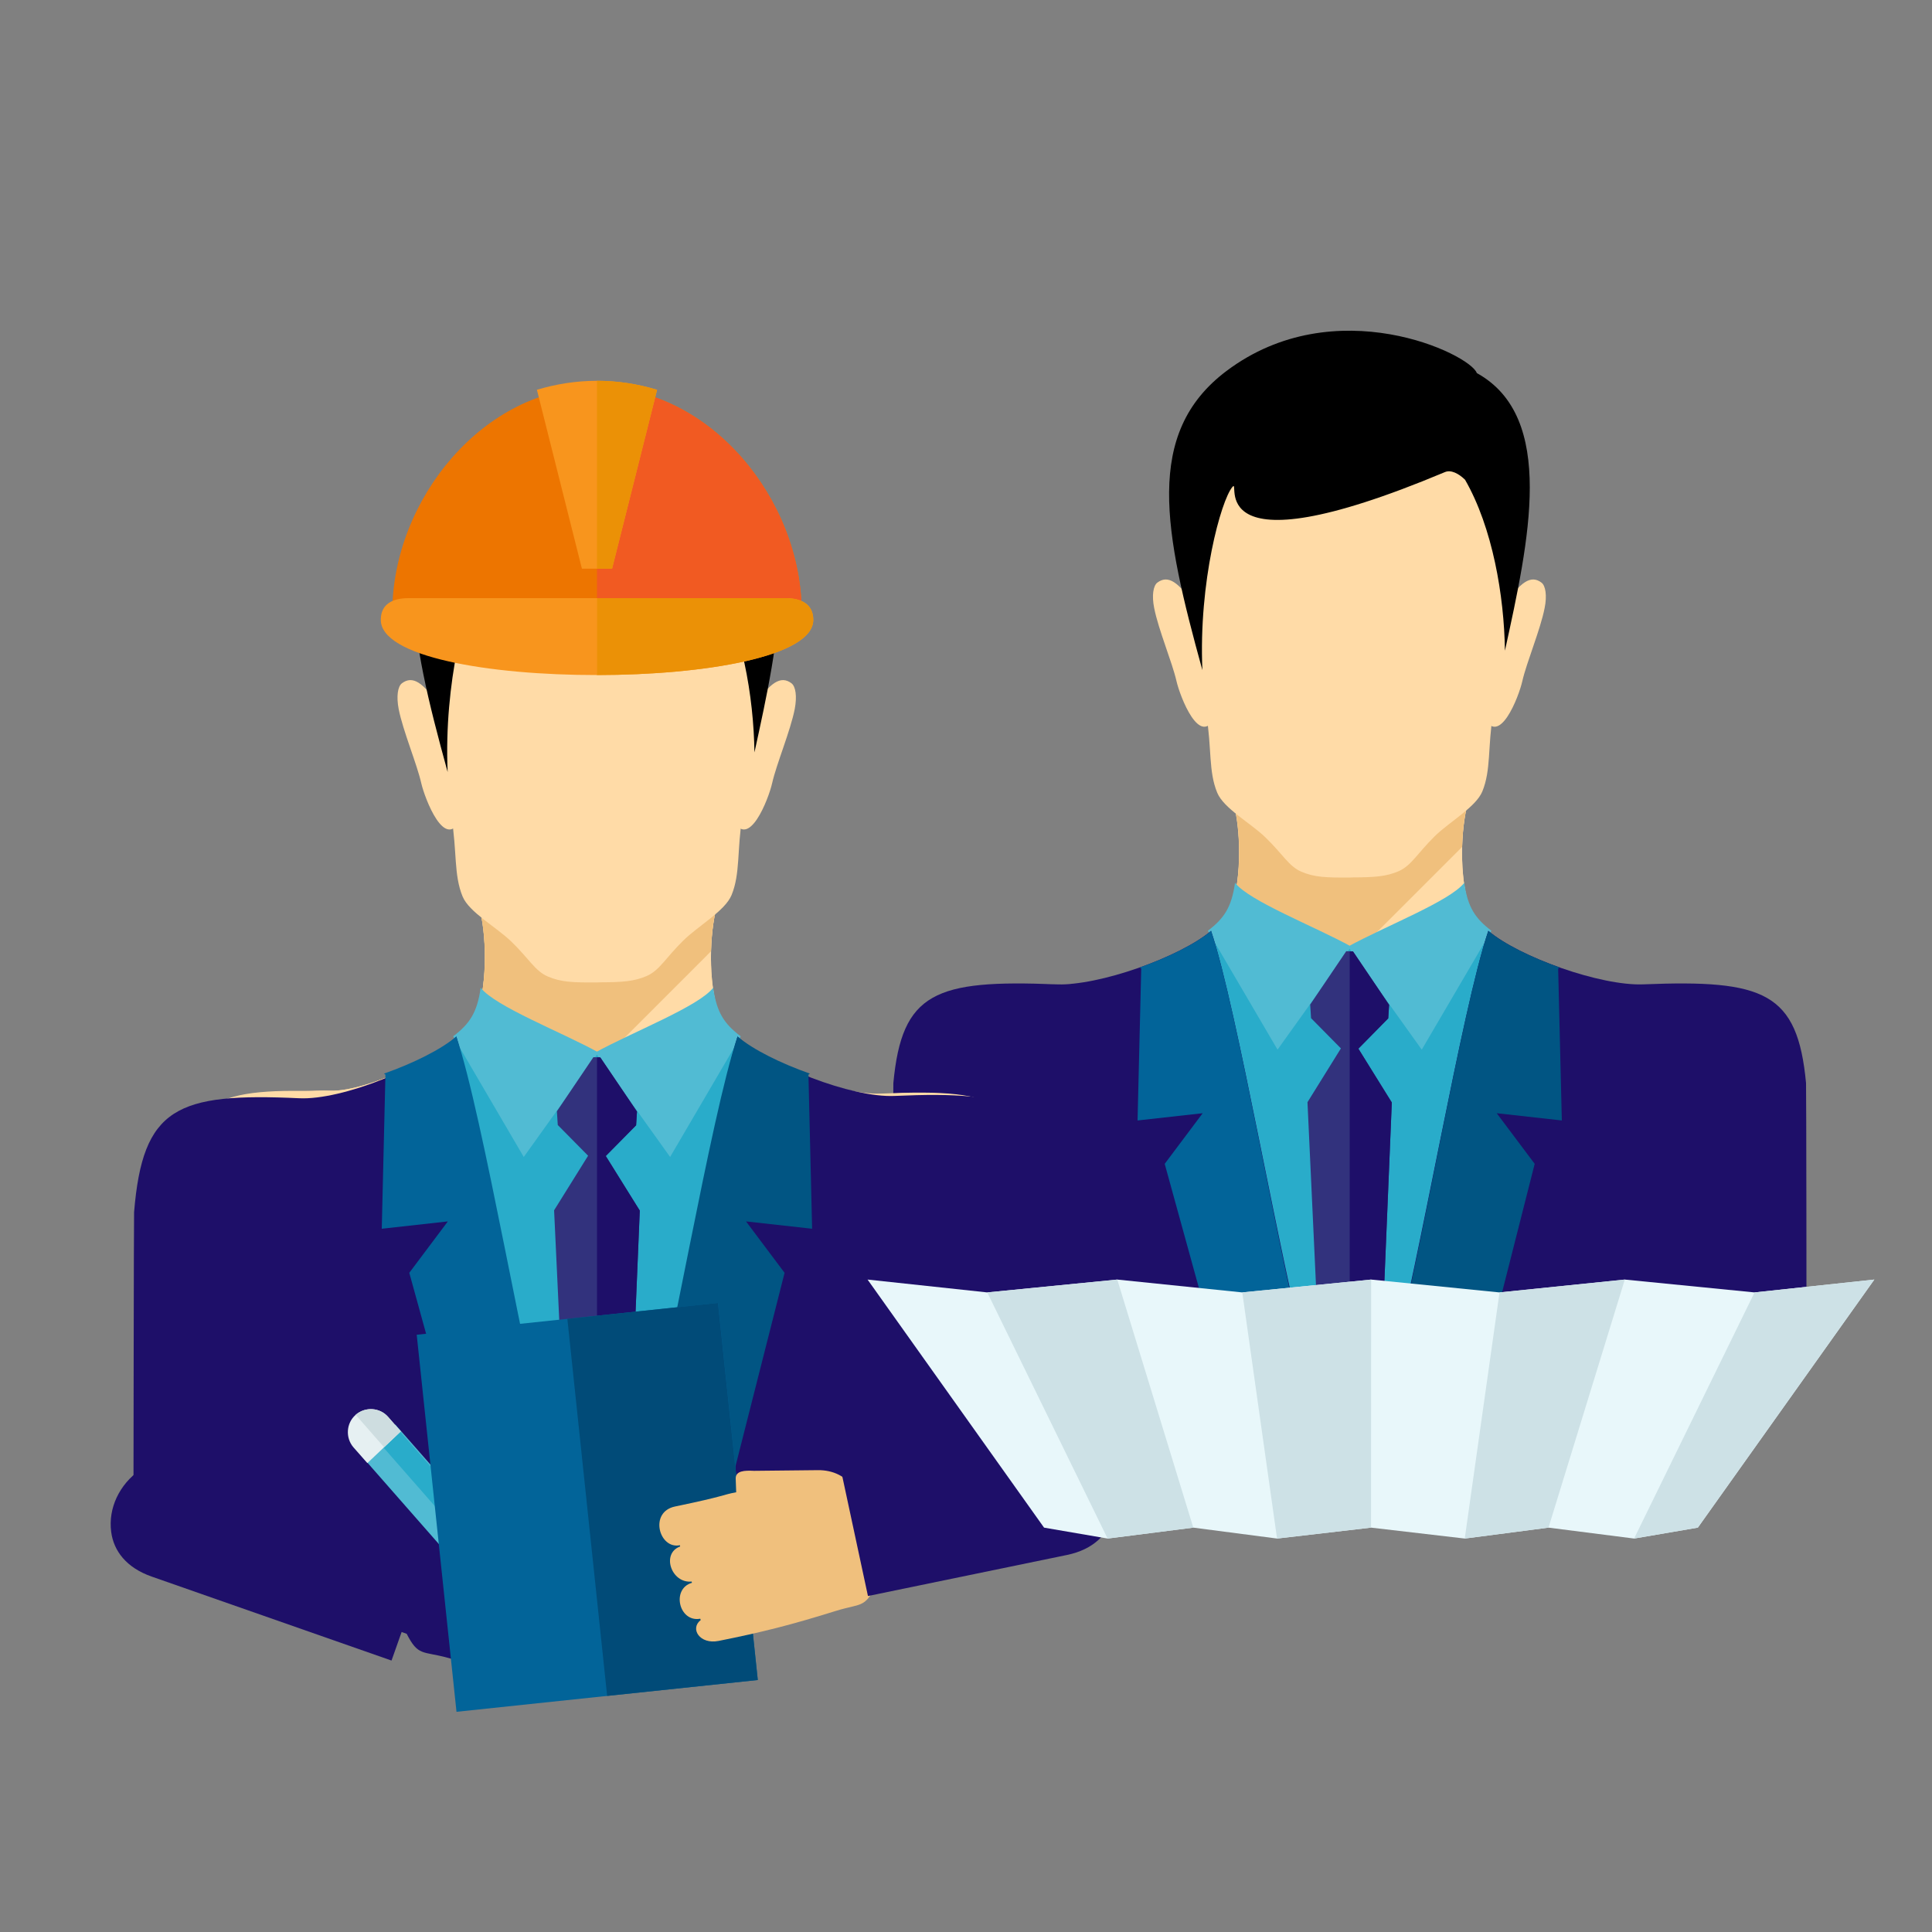
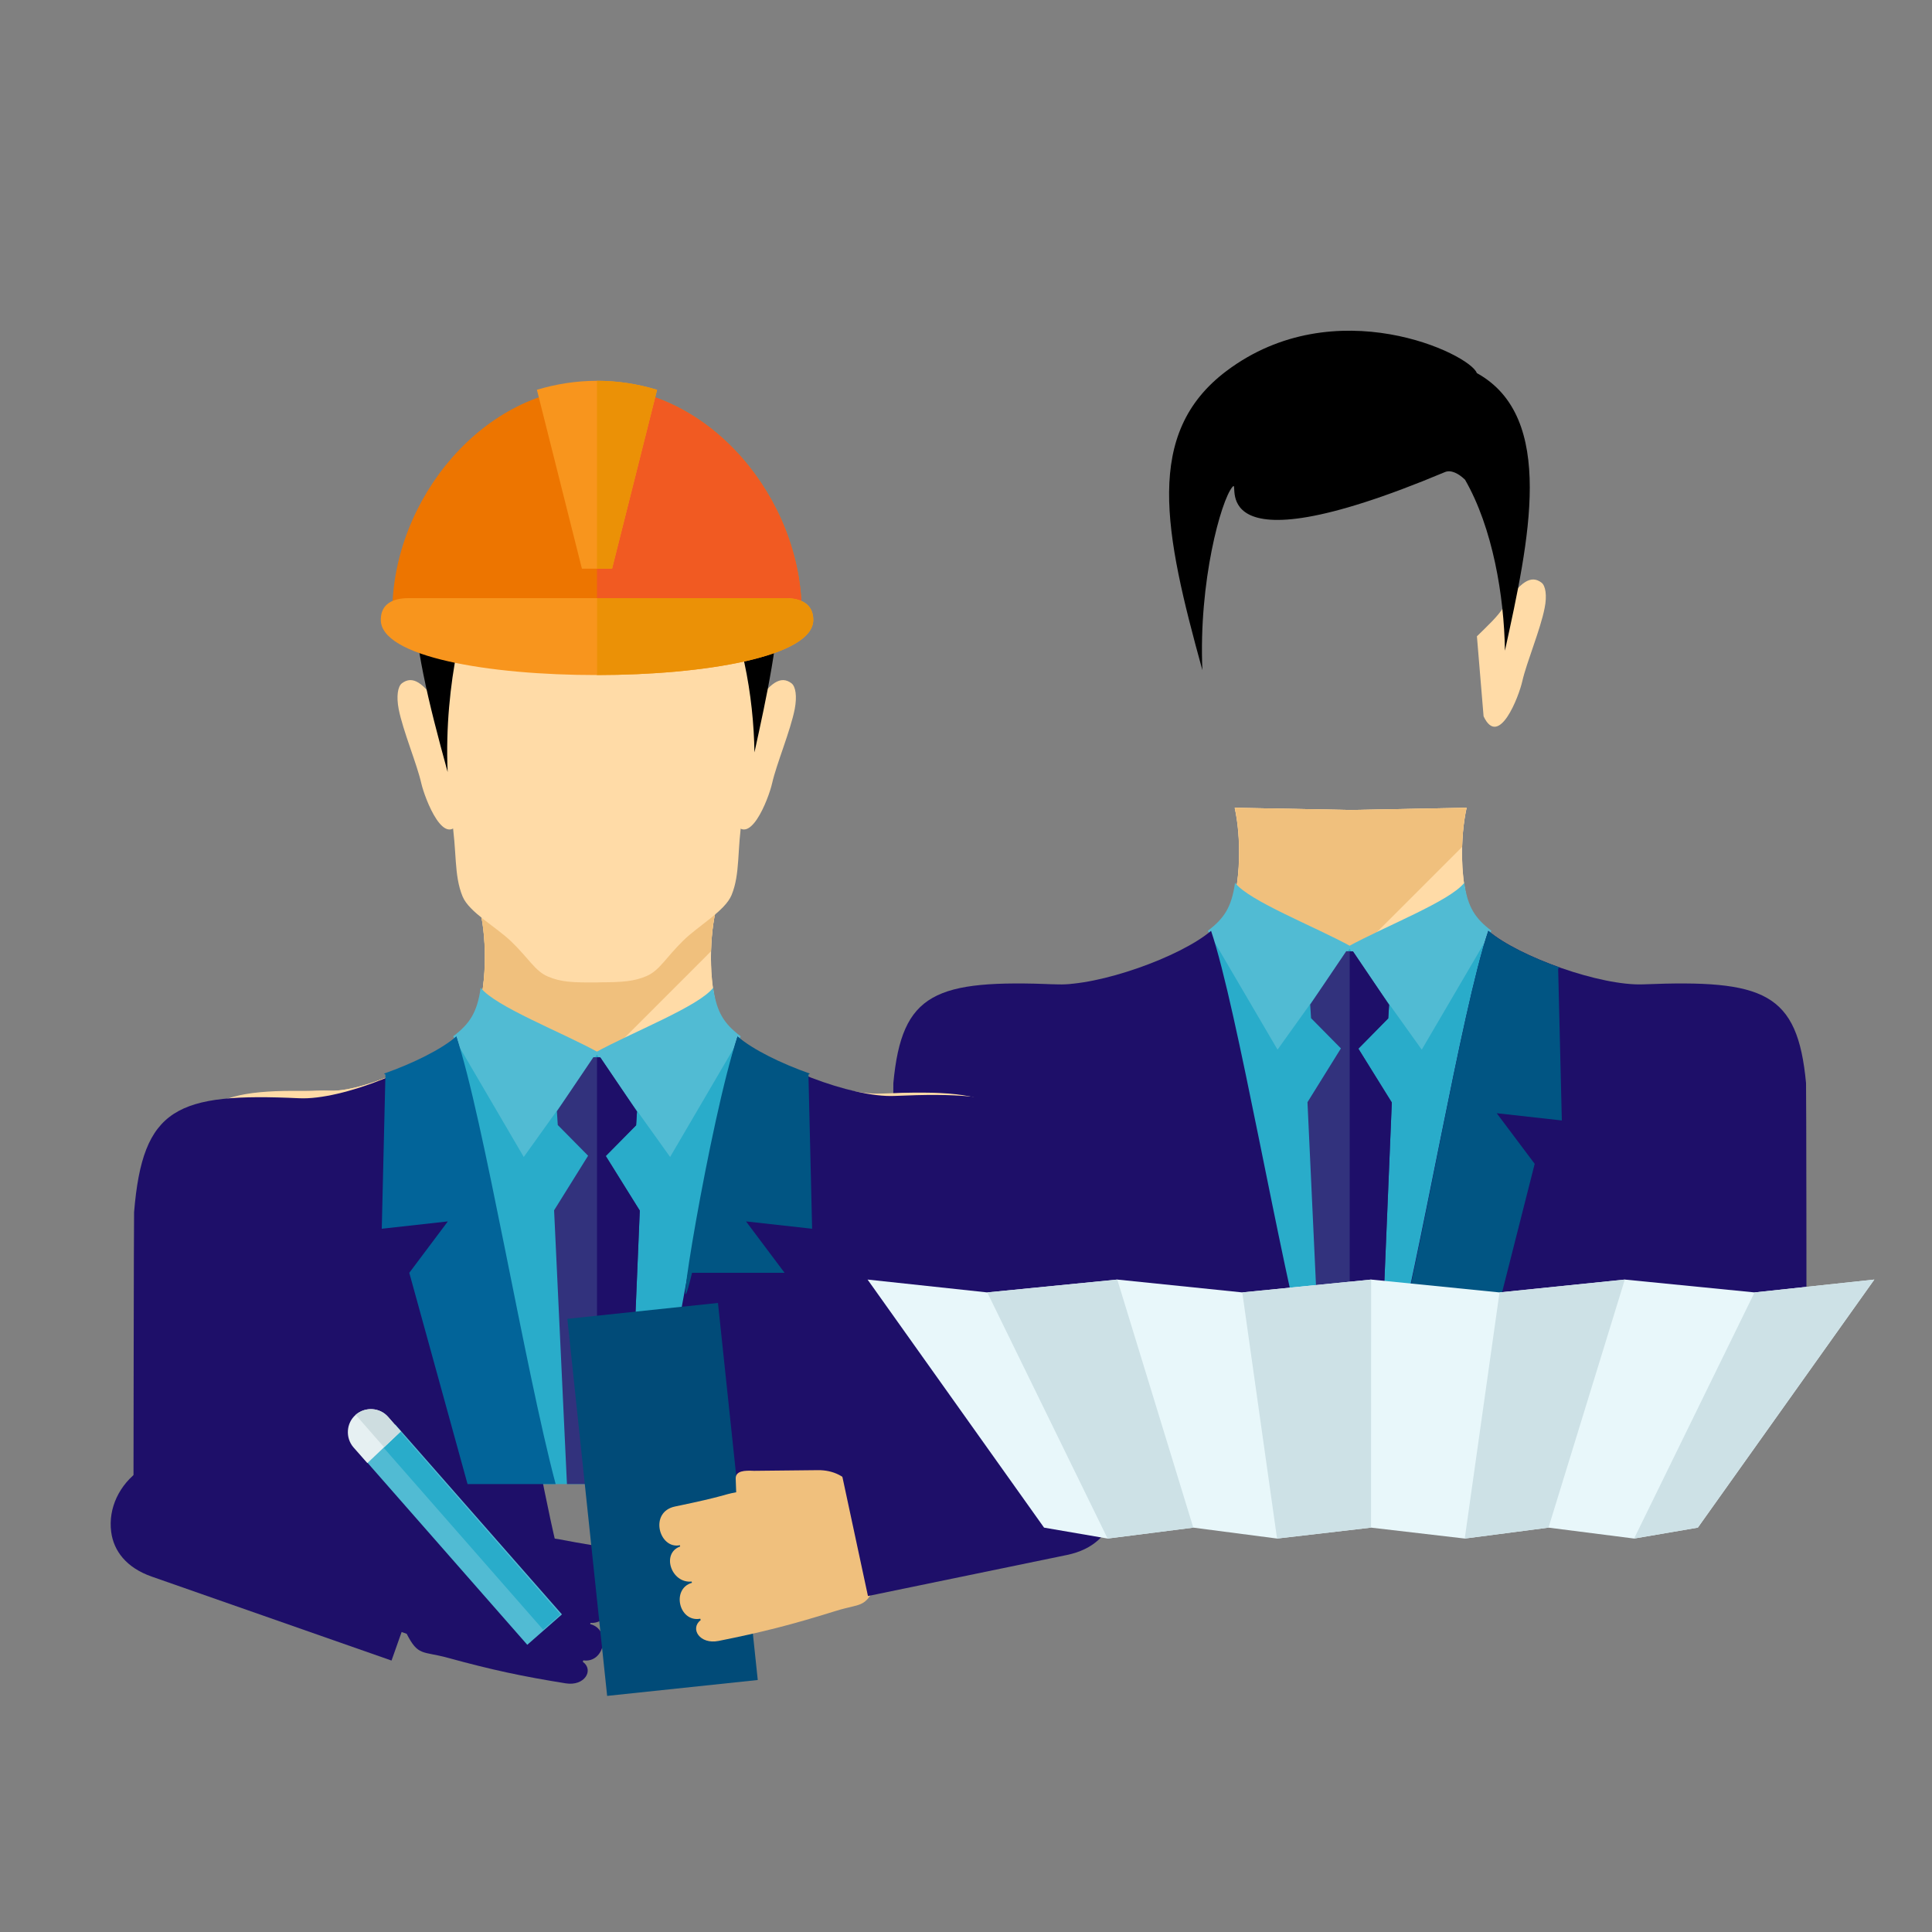
<svg xmlns="http://www.w3.org/2000/svg" id="Layer_1" x="0px" y="0px" viewBox="0 0 200 200" style="enable-background:new 0 0 200 200;" xml:space="preserve">
  <rect x="0" y="0" width="200" height="200" fill="#808080" stroke="none" />
  <style type="text/css"> .st0{fill-rule:evenodd;clip-rule:evenodd;fill:#F68503;} .st1{fill-rule:evenodd;clip-rule:evenodd;fill:#27B8D9;} .st2{fill-rule:evenodd;clip-rule:evenodd;fill:#026499;} .st3{fill-rule:evenodd;clip-rule:evenodd;fill:#E5F8FC;} .st4{fill-rule:evenodd;clip-rule:evenodd;fill:#1C92AD;} .st5{fill-rule:evenodd;clip-rule:evenodd;fill:#DB5500;} .st6{fill-rule:evenodd;clip-rule:evenodd;fill:#CEDDE0;} .st7{fill-rule:evenodd;clip-rule:evenodd;fill:#013D63;} .st8{fill-rule:evenodd;clip-rule:evenodd;fill:#FFDBA7;} .st9{fill-rule:evenodd;clip-rule:evenodd;fill:#F0C07D;} .st10{fill-rule:evenodd;clip-rule:evenodd;fill:#29ACCA;} .st11{fill-rule:evenodd;clip-rule:evenodd;fill:#51BBD3;} .st12{fill-rule:evenodd;clip-rule:evenodd;fill:#014B78;} .st13{fill-rule:evenodd;clip-rule:evenodd;fill:#015583;} .st14{fill-rule:evenodd;clip-rule:evenodd;} .st15{fill-rule:evenodd;clip-rule:evenodd;fill:#ED7500;} .st16{fill-rule:evenodd;clip-rule:evenodd;fill:#38383A;} .st17{fill-rule:evenodd;clip-rule:evenodd;fill:#CDE1E6;} .st18{fill-rule:evenodd;clip-rule:evenodd;fill:#E8F7FA;} .st19{fill-rule:evenodd;clip-rule:evenodd;fill:#E6F0F2;} .st20{fill-rule:evenodd;clip-rule:evenodd;fill:#C94D00;} .st21{fill-rule:evenodd;clip-rule:evenodd;fill:#F15A22;} .st22{fill-rule:evenodd;clip-rule:evenodd;fill:#F8951D;} .st23{fill-rule:evenodd;clip-rule:evenodd;fill:#EB9106;} .st24{fill-rule:evenodd;clip-rule:evenodd;fill:#2D2C72;} .st25{fill-rule:evenodd;clip-rule:evenodd;fill:#1E0F69;} .st26{fill-rule:evenodd;clip-rule:evenodd;fill:#FDC00F;} .st27{fill-rule:evenodd;clip-rule:evenodd;fill:#32327D;} .st28{fill-rule:evenodd;clip-rule:evenodd;fill:#F5CBA6;} .st29{fill-rule:evenodd;clip-rule:evenodd;fill:#FFEFD9;} .st30{fill:#161313;} .st31{fill:#E6F2F2;} .st32{fill:#3C3C3C;} .st33{enable-background:new ;} .st34{fill:#EB9106;} .st35{fill:#D4851F;} .st36{fill:#B5B5B5;} .st37{fill:#4D4D4D;} .st38{fill:#1E0F69;} .st39{fill-rule:evenodd;clip-rule:evenodd;fill:#3F3F3F;} .st40{fill-rule:evenodd;clip-rule:evenodd;fill:none;} </style>
  <g>
    <path class="st8" d="M152.27,94.42c1.49,3.94,11.78,8.01,16.3,7.82c12.56-0.55,15.19,0.7,15.73,12.07c0.02,0.48,0.05,1.9,0.08,3.85 c-6,6.38-13.35,11.47-21.59,14.82h-46.18c-7.55-3.07-14.35-7.61-20.05-13.25c-0.01-2.45,0-4.27,0.02-4.8 c0.43-10.94,2.71-13.13,12.93-13.01c0.93,0.01,1.91-0.07,2.97-0.02c3.94,0.17,13.8-4.53,14.88-7.48c1.09-3,1.14-7.7,0.45-10.8 l12,0.23l12-0.23C151.13,86.72,151.14,91.44,152.27,94.42z" />
    <path class="st8" d="M152.27,94.42c1.49,3.94,11.89,7.97,16.41,7.77c12.56-0.54,15.08,0.75,15.63,12.12 c0.02,0.48,0.05,1.9,0.08,3.85c-6,6.38-13.35,11.47-21.59,14.82h-46.18c-7.55-3.07-14.35-7.61-20.05-13.25 c-0.01-2.45,0-4.27,0.02-4.8c0.43-10.94,2.75-13.06,12.96-12.94c0.93,0.01,1.87-0.13,2.95-0.09c3.94,0.17,13.8-4.53,14.88-7.48 c1.09-3,1.14-7.7,0.45-10.8l12,0.23l12-0.23C151.13,86.72,151.14,91.44,152.27,94.42z" />
    <path class="st9" d="M117.23,100.92c4.32-1.51,9.38-4.43,10.14-6.5c1.09-3,1.14-7.7,0.45-10.8l12,0.23l12-0.23 c-0.26,1.18-0.43,2.59-0.46,4.05l-21.52,21.52L117.23,100.92z" />
    <polygon class="st10" points="125.36,96.62 139.78,98.17 154.38,96.53 153.03,142.05 126.86,142.05 " />
    <g>
-       <path class="st8" d="M125.81,74.15l0.69-8.28c-1.23-1.21-2.11-2.01-2.75-3c-1.76-2.73-2.86-3.36-3.94-2.56 c-0.43,0.32-0.59,1.35-0.33,2.63c0.44,2.25,1.86,5.6,2.31,7.57C122.15,72.09,124.23,77.52,125.81,74.15z" />
      <path class="st8" d="M153.58,74.15l-0.69-8.28c1.23-1.21,2.11-2.01,2.75-3c1.76-2.73,2.87-3.36,3.93-2.56 c0.43,0.32,0.59,1.35,0.33,2.63c-0.44,2.25-1.86,5.6-2.31,7.57C157.24,72.09,155.16,77.52,153.58,74.15z" />
    </g>
-     <path class="st8" d="M140.01,90.83c-0.07,0.01-0.14,0.01-0.2,0.01c-2.5,0.02-3.74-0.02-5.09-0.6c-1.31-0.56-1.94-1.84-3.75-3.58 c-1.53-1.47-4.29-2.98-4.96-4.59c-0.92-2.2-0.56-4.63-1.13-8.05c-0.46-2.72-1.74-5.14-1.89-7.87c-0.16-2.95,0.31,0.13,0.21-3.2 c-0.1-3.25-0.19-5.95,0.21-8.23c1.51-8.63,12.3-11.28,19.72-10.19c3.66,0.54,7.11,1.97,9.67,4.26c1.87,1.68,2.77,3.58,3.17,5.88 c0.4,2.28,0.32,4.96,0.23,8.2c-0.1,3.32,0.38,0.23,0.23,3.17c-0.15,2.72-1.42,5.14-1.87,7.86c-0.56,3.41-0.2,5.82-1.11,8.03 c-0.67,1.62-3.4,3.14-4.92,4.63c-1.79,1.76-2.43,3.05-3.73,3.62C143.51,90.74,142.31,90.82,140.01,90.83z" />
    <g>
      <path class="st11" d="M151.58,91.39c0.36,2.53,1.13,3.68,2.81,4.96l-7.21,12.31l-7.63-10.67C143.34,95.9,150.1,93.29,151.58,91.39 z" />
      <path class="st11" d="M127.85,91.39c-0.36,2.53-1.13,3.68-2.81,4.96l7.21,12.31l7.63-10.67C136.09,95.9,129.33,93.29,127.85,91.39 z" />
    </g>
    <path class="st25" d="M154.07,96.36c3.24,2.74,11.65,5.71,16.03,5.54c12.54-0.51,15.98,0.83,16.86,10.22 c0.03,0.38,0.05,24.42,0.05,29.92h-43.12C147.04,130.27,151.28,104.63,154.07,96.36z" />
    <path class="st25" d="M125.37,96.36c-3.24,2.74-11.65,5.71-16.03,5.54c-12.54-0.51-15.98,0.83-16.86,10.22 c-0.03,0.37-0.06,24.45-0.07,29.92h43.17C132.39,130.15,128.11,104.5,125.37,96.36z" />
    <polygon class="st27" points="140.06,98.49 143.8,104.02 143.71,105.42 140.62,108.56 144.08,114.13 142.92,142.05 136.65,142.05 135.35,114.1 138.81,108.53 135.72,105.4 135.63,103.99 139.36,98.47 " />
    <polygon class="st25" points="140.06,98.49 143.8,104.02 143.71,105.42 140.62,108.56 144.08,114.13 142.92,142.05 139.72,142.05 139.72,98.49 " />
    <path class="st13" d="M154.07,96.36c1.58,1.34,4.4,2.73,7.38,3.79l-0.15,0.11l0.38,15.73l-6.74-0.75l3.93,5.24l-5.47,21.56h-9.45 C147.08,130.23,151.29,104.58,154.07,96.36z" />
-     <path class="st2" d="M125.37,96.36c-1.58,1.34-4.4,2.73-7.38,3.79l0.15,0.11l-0.38,15.73l6.74-0.75l-3.93,5.24l5.94,21.56h9 C132.35,130.17,128.12,104.52,125.37,96.36z" />
    <path class="st14" d="M127.57,50.42c-1.17,1.4-3.5,9.79-3.1,18.95c-3.95-14.31-6.07-24.53,2.5-30.97 c11.24-8.45,25.22-1.75,25.91,0.22c8.26,4.56,5.39,17.4,2.91,28.74c-0.08-5.69-1.28-12.75-4.13-17.7 c-0.68-0.66-1.46-1.05-2.08-0.79C123.75,59.71,128.6,49.19,127.57,50.42z" />
  </g>
  <g>
    <path class="st8" d="M74.53,105.33c1.51,4,11.95,8.13,16.53,7.93c12.73-0.55,15.41,0.71,15.96,12.24c0.02,0.49,0.05,1.93,0.08,3.9 c-6.08,6.47-13.54,11.63-21.9,15.03H38.38c-7.66-3.12-14.56-7.72-20.34-13.44c-0.01-2.48,0-4.33,0.02-4.86 c0.44-11.1,2.75-13.32,13.12-13.2c0.94,0.01,1.93-0.07,3.01-0.02c3.99,0.17,14-4.59,15.09-7.59c1.11-3.04,1.15-7.81,0.45-10.95 l12.17,0.24l12.17-0.24C73.37,97.52,73.39,102.3,74.53,105.33z" />
    <path class="st8" d="M74.53,105.33c1.51,4,12.06,8.08,16.64,7.88c12.73-0.55,15.3,0.76,15.85,12.29c0.02,0.49,0.05,1.93,0.08,3.9 c-6.08,6.47-13.54,11.63-21.9,15.03H38.38c-7.66-3.12-14.56-7.72-20.34-13.44c-0.01-2.48,0-4.33,0.02-4.86 c0.44-11.09,2.79-13.25,13.14-13.13c0.95,0.01,1.9-0.14,2.99-0.09c3.99,0.17,14-4.59,15.09-7.59c1.11-3.04,1.15-7.81,0.45-10.95 l12.17,0.24l12.17-0.24C73.37,97.52,73.39,102.3,74.53,105.33z" />
    <path class="st9" d="M38.99,111.92c4.38-1.53,9.52-4.5,10.28-6.59c1.11-3.04,1.15-7.81,0.45-10.95l12.17,0.24l12.18-0.24 c-0.27,1.2-0.43,2.62-0.47,4.1l-21.82,21.83L38.99,111.92z" />
    <polygon class="st10" points="47.24,107.56 61.86,109.13 76.67,107.47 75.3,153.63 48.76,153.63 " />
    <g>
      <path class="st8" d="M47.69,84.77l0.7-8.4c-1.25-1.23-2.14-2.04-2.79-3.04c-1.78-2.77-2.9-3.41-3.99-2.6 c-0.44,0.33-0.59,1.36-0.34,2.67c0.45,2.28,1.89,5.68,2.34,7.68C43.98,82.68,46.08,88.19,47.69,84.77z" />
      <path class="st8" d="M75.85,84.77l-0.7-8.4c1.25-1.23,2.14-2.04,2.79-3.04c1.78-2.77,2.91-3.41,3.99-2.6 c0.44,0.33,0.59,1.36,0.34,2.67c-0.45,2.28-1.89,5.68-2.34,7.68C79.57,82.68,77.46,88.19,75.85,84.77z" />
    </g>
    <path class="st8" d="M62.09,101.69c-0.07,0.01-0.14,0.01-0.21,0.01c-2.53,0.02-3.79-0.02-5.16-0.61c-1.33-0.56-1.97-1.87-3.8-3.63 c-1.55-1.5-4.35-3.02-5.03-4.65c-0.93-2.24-0.57-4.7-1.15-8.16c-0.46-2.76-1.76-5.22-1.91-7.98c-0.16-2.99,0.32,0.13,0.22-3.25 c-0.1-3.3-0.19-6.03,0.21-8.35c1.53-8.75,12.48-11.45,20-10.33c3.71,0.55,7.21,2,9.81,4.32c1.9,1.7,2.81,3.63,3.22,5.96 c0.41,2.31,0.32,5.03,0.23,8.32c-0.1,3.37,0.39,0.23,0.23,3.21c-0.15,2.76-1.44,5.21-1.9,7.97c-0.57,3.46-0.2,5.9-1.12,8.14 c-0.68,1.64-3.45,3.18-4.99,4.7c-1.82,1.78-2.46,3.09-3.78,3.67C65.64,101.6,64.43,101.68,62.09,101.69z" />
    <g>
      <path class="st11" d="M73.83,102.25c0.36,2.56,1.14,3.74,2.85,5.03l-7.31,12.49l-7.74-10.82 C65.48,106.83,72.33,104.19,73.83,102.25z" />
      <path class="st11" d="M49.76,102.25c-0.36,2.56-1.14,3.74-2.85,5.03l7.31,12.49l7.74-10.82 C58.11,106.83,51.26,104.19,49.76,102.25z" />
    </g>
    <path class="st25" d="M76.35,107.3c3.29,3.04,11.82,6.35,16.26,6.15c12.72-0.56,16.21,0.92,17.1,11.35 c0.03,0.42,0.05,27.12,0.06,33.23H66.03C69.23,144.96,73.52,116.48,76.35,107.3z" />
    <path class="st25" d="M47.24,107.3c-3.29,3.16-11.82,6.6-16.26,6.39c-12.72-0.59-16.21,0.96-17.1,11.8 c-0.03,0.43-0.06,28.23-0.07,34.55h43.79C54.36,146.31,50.02,116.7,47.24,107.3z" />
    <polygon class="st27" points="62.14,109.46 65.94,115.07 65.85,116.49 62.71,119.67 66.23,125.32 65.05,153.63 58.69,153.63 57.36,125.29 60.88,119.64 57.74,116.46 57.65,115.04 61.43,109.44 " />
    <polygon class="st25" points="62.14,109.46 65.94,115.07 65.85,116.49 62.71,119.67 66.23,125.32 65.05,153.63 61.8,153.63 61.8,109.45 " />
-     <path class="st13" d="M76.35,107.3c1.61,1.36,4.46,2.77,7.49,3.84l-0.15,0.11l0.38,15.95l-6.84-0.76l3.99,5.32l-5.55,21.87h-9.58 C69.27,141.65,73.54,115.64,76.35,107.3z" />
+     <path class="st13" d="M76.35,107.3c1.61,1.36,4.46,2.77,7.49,3.84l-0.15,0.11l0.38,15.95l-6.84-0.76l3.99,5.32h-9.58 C69.27,141.65,73.54,115.64,76.35,107.3z" />
    <path class="st2" d="M47.24,107.3c-1.61,1.36-4.46,2.77-7.49,3.84l0.15,0.11l-0.38,15.95l6.84-0.76l-3.99,5.32l6.03,21.87h9.12 C54.32,141.59,50.03,115.58,47.24,107.3z" />
    <path class="st14" d="M49.48,60.7c-1.18,1.42-3.55,9.93-3.14,19.22c-4-14.52-6.15-24.88,2.53-31.41 c11.4-8.57,25.58-1.77,26.28,0.23c8.37,4.63,5.46,17.65,2.95,29.15c-0.08-5.77-1.29-12.93-4.19-17.96 c-0.69-0.67-1.48-1.07-2.11-0.8C45.6,70.12,50.52,59.45,49.48,60.7z" />
    <path class="st15" d="M61.8,40.08c11.7,0,21.19,11.63,21.19,23.34H40.61C40.61,51.71,50.09,40.08,61.8,40.08z" />
    <path class="st21" d="M61.8,40.08c11.7,0,21.19,11.63,21.19,23.34H61.8V40.08z" />
    <path class="st22" d="M61.8,39.42c2.16,0,4.25,0.33,6.22,0.93l-4.66,18.52h-3.12l-4.66-18.52C57.54,39.76,59.63,39.42,61.8,39.42z" />
    <path class="st23" d="M61.8,39.42c2.16,0,4.25,0.33,6.22,0.94l-4.66,18.52H61.8V39.42z" />
    <path class="st22" d="M42.28,61.92h39.04c1.58,0,2.87,0.59,2.87,2.25c0,7.58-44.77,7.65-44.77,0C39.41,62.5,40.7,61.92,42.28,61.92 z" />
    <path class="st23" d="M61.8,61.92h19.52c1.58,0,2.87,0.59,2.87,2.25c0,3.79-11.19,5.7-22.38,5.71V61.92z" />
  </g>
  <g>
    <path class="st40" d="M93.6,127.98l18.63,19.31c1.96,2.03,3.49,6.87,3.28,9.53c-0.36,2.45-7.37,5.36-12.55,0.94l-17.5-14.91 c-7.6-6.47-5.54-13.97-0.36-15.94C87.41,126.03,91.38,125.68,93.6,127.98z" />
    <g>
      <path class="st40" d="M26.11,128.94l-14.15,22.8c-1.49,2.39-1.96,7.45-1.2,10c0.87,2.32,8.33,3.68,12.47-1.72l13.96-18.26 c3.08-4.02,0.64-7.5-0.24-10.34c-0.85-2.75-0.07-4.92-2.77-5.33C31.76,125.72,27.8,126.22,26.11,128.94z" />
      <path class="st25" d="M62.2,164.2l-0.02,0.13c2.01,0.65,1.05,3.81-1.06,3.67l-0.02,0.13c2.18,0.54,1.51,4.07-0.72,3.75l-0.05,0.16 l0.03,0.01c1.13,0.84,0.17,2.52-1.79,2.21c-4.49-0.72-7.64-1.39-12.23-2.65c-2.6-0.71-3.05-0.14-4.24-2.48l-9.14-3.24l1.72-10.16 l9.34,3.31c0.67-1.34,2.1-2.03,3.61-2.07l6.62-0.18c0.8-0.31,1.78-0.03,2.15,0.81l0.72,1.63c1.46,0.2,0.07,0.04,5.42,0.94 C65.3,160.62,64.37,164.56,62.2,164.2z" />
      <path class="st25" d="M23.15,151.45l21.68,8.31l-4.3,12.14l-24.82-8.69c-2.66-0.93-3.95-2.69-4.2-4.63 C10.86,153.67,16.21,148.79,23.15,151.45z" />
    </g>
    <g>
      <rect x="45.29" y="145.76" transform="matrix(0.752 -0.66 0.66 0.752 -92.922 70.899)" class="st11" width="4.77" height="26.13" />
      <rect x="47.38" y="144.97" transform="matrix(0.752 -0.659 0.659 0.752 -92.16 71.261)" class="st10" width="2.38" height="26.13" />
      <path class="st19" d="M36.82,146.46L36.82,146.46c0.99-0.86,2.5-0.77,3.36,0.22l1.31,1.5l-3.46,3.28l-1.44-1.63 C35.74,148.84,35.83,147.32,36.82,146.46z" />
      <path class="st6" d="M36.82,146.46c0.99-0.86,2.5-0.76,3.36,0.22l1.31,1.5l-1.73,1.64L36.82,146.46z" />
    </g>
    <g>
-       <rect x="45.02" y="136.38" transform="matrix(0.995 -0.105 0.105 0.995 -15.977 7.201)" class="st2" width="31.35" height="39.23" />
      <rect x="60.65" y="135.56" transform="matrix(0.995 -0.105 0.105 0.995 -15.848 8.011)" class="st12" width="15.67" height="39.23" />
    </g>
    <path class="st9" d="M70.38,159.96l0.03,0.13c-1.99,0.72-0.91,3.85,1.19,3.63l0.03,0.13c-2.16,0.62-1.35,4.12,0.86,3.72l0.05,0.15 l-0.03,0.01c-1.1,0.88-0.07,2.52,1.87,2.14c4.46-0.89,7.58-1.68,12.12-3.1c2.58-0.81,3.04-0.26,4.15-2.64l9.01-3.58l-2.1-10.09 l-9.2,3.66c-0.72-1.31-2.17-1.95-3.69-1.93l-6.62,0.07c-0.95-0.05-1.92-0.02-1.89,0.82l0.05,1.4c-1.45,0.26-1.01,0.37-6.32,1.47 C67.15,156.51,68.23,160.41,70.38,159.96z" />
    <path class="st25" d="M104.58,148.36l-17.43,4.27l2.7,12.59l20.6-4.25c2.76-0.57,4.26-2.16,4.76-4.05 C116.47,152.15,111.79,146.6,104.58,148.36z" />
  </g>
  <g>
    <polygon class="st18" points="108.08,158.14 114.66,159.27 123.53,158.14 132.2,159.27 141.93,158.14 151.63,159.27 160.3,158.14 169.16,159.27 175.76,158.14 194.03,132.46 181.63,133.79 168.2,132.46 155.23,133.79 141.94,132.46 128.6,133.79 115.66,132.46 102.2,133.79 89.81,132.46 " />
    <g>
      <polygon class="st17" points="169.16,159.27 175.76,158.14 194.03,132.46 181.63,133.79 " />
      <polygon class="st17" points="151.63,159.27 160.3,158.14 168.2,132.46 155.23,133.79 " />
      <polygon class="st17" points="132.2,159.27 141.93,158.14 141.94,132.46 128.6,133.79 " />
      <polygon class="st17" points="114.66,159.27 123.53,158.14 115.66,132.46 102.2,133.79 " />
    </g>
  </g>
</svg>